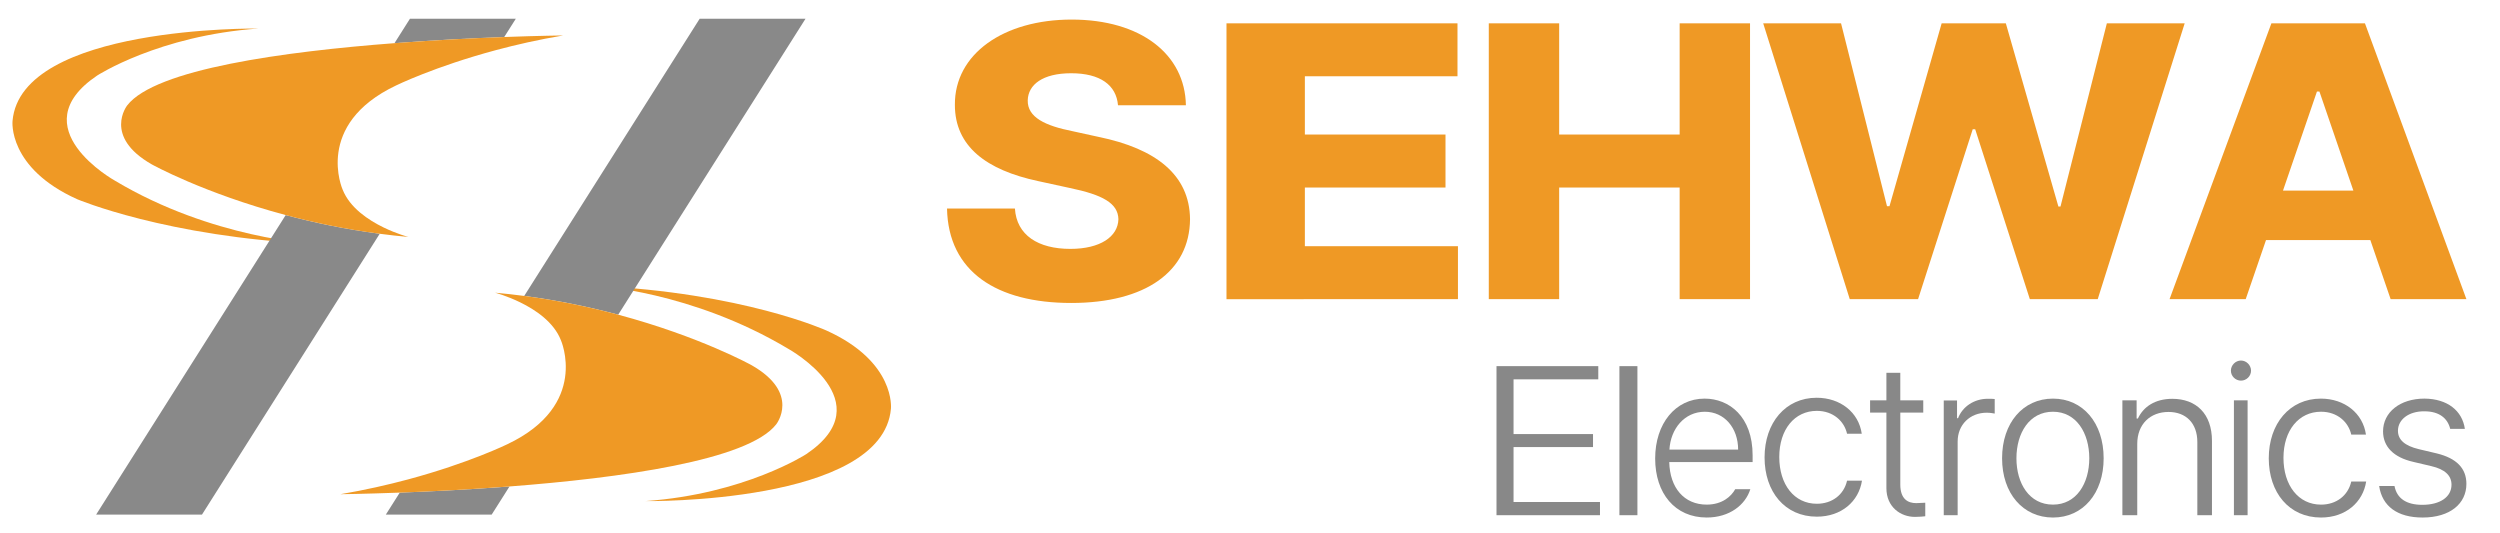
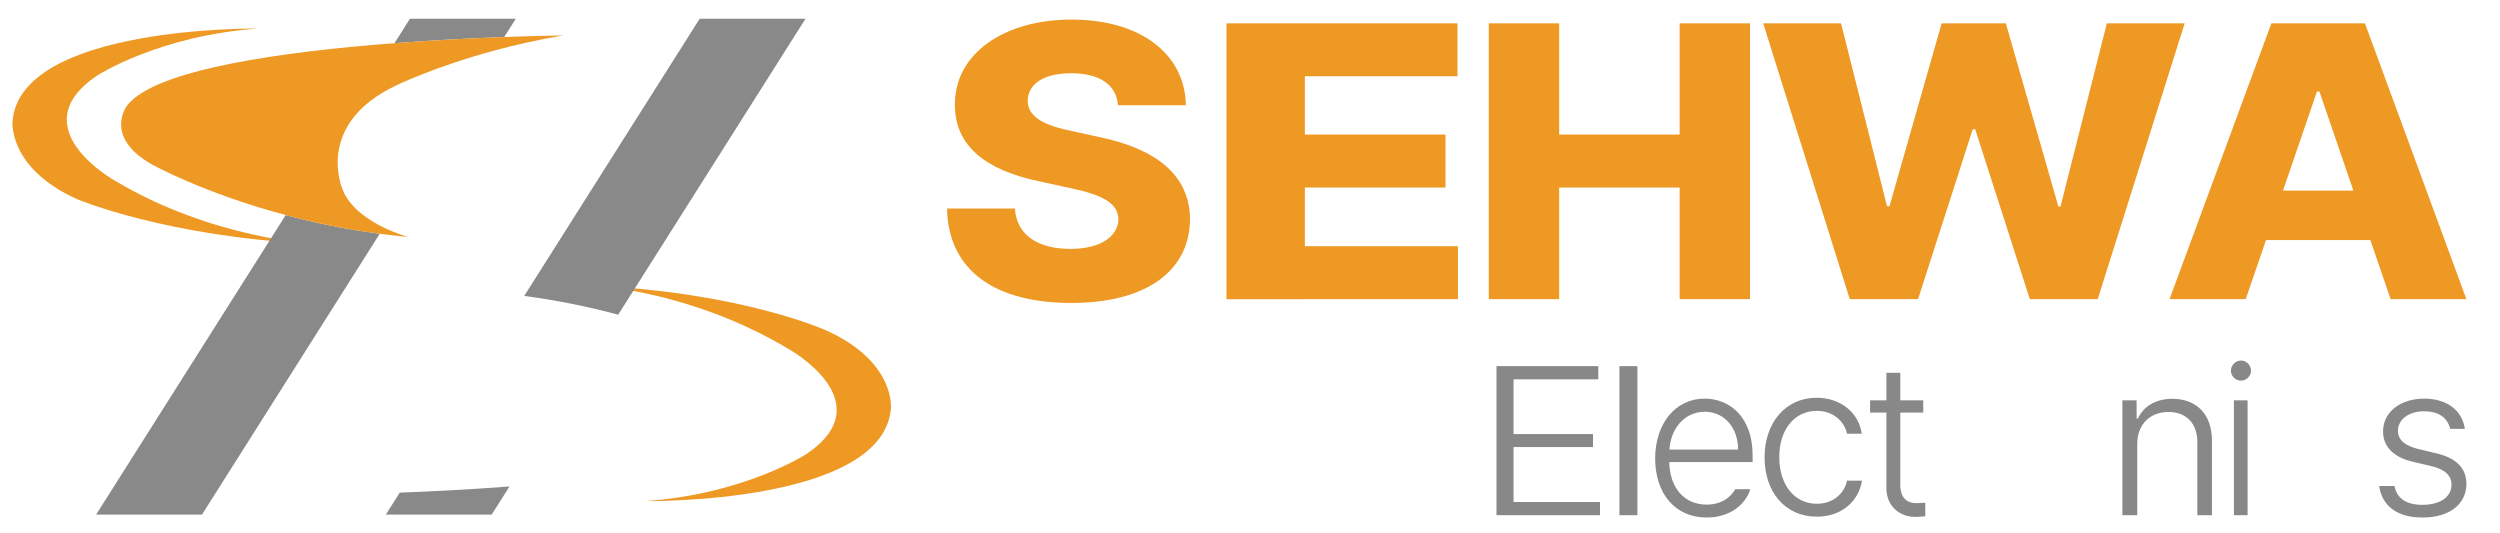
<svg xmlns="http://www.w3.org/2000/svg" version="1.1" id="Layer_1" x="0px" y="0px" width="150px" height="32px" viewBox="0 0 150 32" enable-background="new 0 0 150 32" xml:space="preserve">
  <g>
    <g>
      <path fill="#EF9925" d="M15.488,1.713c0,0-14.234-0.194-14.736,5.544c0,0-0.307,2.813,3.881,4.697c0,0,5.352,2.264,14.226,2.679    c0,0-6.128-0.301-11.958-3.79c0,0-5.724-3.176-1.072-6.31C5.829,4.534,9.52,2.135,15.488,1.713z" />
      <g>
        <path fill="#898989" d="M30.949,1.124h-6.352L23.669,2.59c2.474-0.189,4.792-0.302,6.584-0.369L30.949,1.124z" />
        <path fill="#898989" d="M5.767,30.877h6.351l10.665-16.851c-2.063-0.27-3.958-0.672-5.641-1.122L5.767,30.877z" />
        <path fill="#EF9925" d="M23.02,13.65c-0.929-0.451-2.029-1.185-2.462-2.274c0,0-1.741-3.9,3.204-6.247     c0,0,2.309-1.133,5.995-2.122c1.208-0.324,2.563-0.632,4.034-0.88c0,0-1.394,0.015-3.537,0.094     c-1.792,0.066-4.11,0.18-6.584,0.369C17.045,3.095,9.315,4.146,7.632,6.324c0,0-1.468,1.865,1.48,3.542     c0,0,3.096,1.721,8.029,3.038c1.683,0.45,3.577,0.852,5.641,1.122c0.563,0.074,1.136,0.139,1.723,0.191     C24.505,14.218,23.826,14.041,23.02,13.65z" />
      </g>
      <path fill="#EF9925" d="M38.721,30.066c0,0,14.234,0.195,14.735-5.543c0,0,0.307-2.814-3.881-4.697c0,0-4.988-2.266-13.861-2.68    c0,0,5.765,0.301,11.593,3.789c0,0,5.724,3.176,1.072,6.311C48.379,27.246,44.689,29.645,38.721,30.066z" />
      <g>
        <path fill="#898989" d="M23.149,30.877H29.5l1.07-1.689c-2.472,0.189-4.79,0.303-6.585,0.369L23.149,30.877z" />
        <path fill="#898989" d="M48.331,1.124H41.98L31.453,17.756c2.063,0.271,3.957,0.676,5.639,1.125L48.331,1.124z" />
-         <path fill="#EF9925" d="M45.096,21.912c0,0-3.085-1.715-8.004-3.031c-1.682-0.449-3.576-0.854-5.639-1.125     c-0.571-0.074-1.153-0.141-1.749-0.195c0,0,0.691,0.182,1.506,0.58c0.925,0.449,2.011,1.182,2.44,2.262     c0,0,1.741,3.9-3.204,6.248c0,0-2.294,1.127-5.96,2.113c-1.216,0.326-2.583,0.639-4.068,0.889c0,0,1.406-0.016,3.565-0.096     c1.795-0.066,4.113-0.18,6.585-0.369c6.618-0.506,14.326-1.557,16.007-3.732C46.577,25.455,48.045,23.59,45.096,21.912z" />
      </g>
    </g>
    <path fill="#EF9925" d="M64.272,4.395c-1.714,0-2.583,0.686-2.608,1.623c-0.025,1.028,1.068,1.531,2.683,1.852l1.565,0.343   c3.453,0.708,5.465,2.285,5.49,4.937c-0.024,3.132-2.658,5.028-7.129,5.028c-4.471,0-7.377-1.873-7.452-5.668h4.074   c0.1,1.601,1.391,2.423,3.329,2.423c1.789,0,2.856-0.731,2.881-1.783c-0.025-0.96-0.944-1.463-2.931-1.874l-1.888-0.411   c-3.105-0.663-4.993-2.08-4.993-4.571c-0.025-3.063,2.931-5.12,7.005-5.12c4.148,0,6.807,2.08,6.856,5.143h-4.074   C66.98,5.103,66.011,4.395,64.272,4.395z" />
    <path fill="#EF9925" d="M73.589,1.4h13.86v3.177h-9.157v3.497h8.438v3.178h-8.438v3.52h9.185v3.178H73.589V1.4z" />
    <path fill="#EF9925" d="M89.327,1.4h4.223v6.674h7.229V1.4h4.223v16.549h-4.223v-6.697H93.55v6.697h-4.223V1.4z" />
    <path fill="#EF9925" d="M105.792,1.4h4.671l2.757,10.972h0.149l3.13-10.972h3.851l3.154,10.994h0.125L126.411,1.4h4.67   l-5.217,16.549h-4.074l-3.279-10.194h-0.148l-3.279,10.194h-4.099L105.792,1.4z" />
    <path fill="#EF9925" d="M130.173,17.949L136.284,1.4h5.613l6.087,16.549h-4.546l-1.217-3.543h-6.261l-1.217,3.543H130.173z    M141.202,11.435l-2.036-5.943h-0.149l-2.037,5.943H141.202z" />
    <path fill="#888888" d="M89.79,21.969h6.107v0.791h-5.084v3.286h4.768v0.777h-4.768v3.298h5.186v0.791H89.79V21.969z" />
    <path fill="#888888" d="M98.245,30.912h-1.08v-8.943h1.08V30.912z" />
    <path fill="#888888" d="M99.31,27.51c0-2.095,1.217-3.593,2.967-3.593c1.465,0,2.88,1.066,2.88,3.402v0.406h-5.002   c0.037,1.556,0.899,2.552,2.247,2.552c0.931,0,1.476-0.495,1.712-0.927h0.906c-0.298,0.952-1.254,1.701-2.618,1.701   C100.501,31.052,99.31,29.604,99.31,27.51z M104.288,26.977c0-1.295-0.82-2.272-1.999-2.272c-1.224,0-2.055,1.028-2.123,2.272   H104.288z" />
    <path fill="#888888" d="M115.396,24.755h-1.378v4.316c0,0.876,0.459,1.117,0.954,1.117c0.17,0,0.411-0.025,0.544-0.025v0.813   c-0.133,0.013-0.338,0.038-0.616,0.038c-0.857,0-1.716-0.584-1.716-1.727v-4.532h-0.979v-0.736h0.979v-1.65h0.834v1.65h1.378   V24.755z" />
-     <path fill="#888888" d="M116.624,24.028h0.798v1.065h0.061c0.266-0.697,0.967-1.166,1.776-1.166c0.133,0,0.326,0,0.423,0.013v0.875   c-0.072-0.013-0.266-0.052-0.483-0.052c-1.003,0-1.74,0.724-1.74,1.725v4.424h-0.834V24.028z" />
-     <path fill="#888888" d="M120.125,27.497c0-2.12,1.254-3.58,3.054-3.58c1.798,0,3.04,1.46,3.04,3.58c0,2.107-1.242,3.555-3.04,3.555   C121.379,31.052,120.125,29.604,120.125,27.497z M125.357,27.497c0-1.511-0.773-2.793-2.179-2.793   c-1.419,0-2.192,1.282-2.192,2.793s0.773,2.78,2.192,2.78C124.584,30.277,125.357,29.008,125.357,27.497z" />
    <path fill="#888888" d="M128.235,30.912h-0.892v-6.894h0.854v1.092h0.077c0.336-0.711,1.033-1.181,2.067-1.181   c1.422,0,2.377,0.889,2.377,2.526v4.456h-0.878V26.52c0-1.117-0.672-1.803-1.73-1.803c-1.086,0-1.875,0.724-1.875,1.917V30.912z" />
    <path fill="#888888" d="M133.854,22.241c0-0.33,0.278-0.609,0.604-0.609s0.604,0.279,0.604,0.609s-0.278,0.597-0.604,0.597   S133.854,22.571,133.854,22.241z M134.035,24.019h0.821v6.894h-0.821V24.019z" />
-     <path fill="#888888" d="M136.126,27.497c0-2.082,1.259-3.58,3.124-3.58c1.424,0,2.525,0.876,2.707,2.158h-0.882   c-0.168-0.749-0.829-1.371-1.813-1.371c-1.336,0-2.254,1.117-2.254,2.768s0.895,2.806,2.254,2.806c0.907,0,1.62-0.533,1.813-1.384   h0.895c-0.194,1.244-1.23,2.158-2.708,2.158C137.343,31.052,136.126,29.554,136.126,27.497z" />
    <path fill="#888888" d="M145.471,24.679c-0.946-0.013-1.594,0.495-1.594,1.168c0,0.533,0.4,0.901,1.257,1.104l1.074,0.254   c1.193,0.292,1.776,0.901,1.776,1.828c0,1.181-0.972,2.019-2.63,2.019c-1.504,0-2.424-0.673-2.605-1.892h0.921   c0.142,0.749,0.712,1.13,1.67,1.13c1.063,0,1.75-0.47,1.75-1.206c0-0.546-0.388-0.927-1.217-1.117l-1.077-0.254   c-1.179-0.267-1.813-0.914-1.813-1.828c0-1.143,1.01-1.968,2.487-1.968c1.386,0.013,2.268,0.736,2.422,1.815h-0.88   C146.856,25.085,146.339,24.679,145.471,24.679z" />
    <path fill="#888888" d="M105.874,27.445c0-2.082,1.259-3.58,3.124-3.58c1.424,0,2.525,0.876,2.707,2.158h-0.882   c-0.168-0.749-0.829-1.371-1.813-1.371c-1.336,0-2.254,1.117-2.254,2.768s0.895,2.806,2.254,2.806c0.907,0,1.62-0.533,1.813-1.384   h0.895c-0.194,1.244-1.23,2.158-2.708,2.158C107.091,31,105.874,29.502,105.874,27.445z" />
  </g>
</svg>